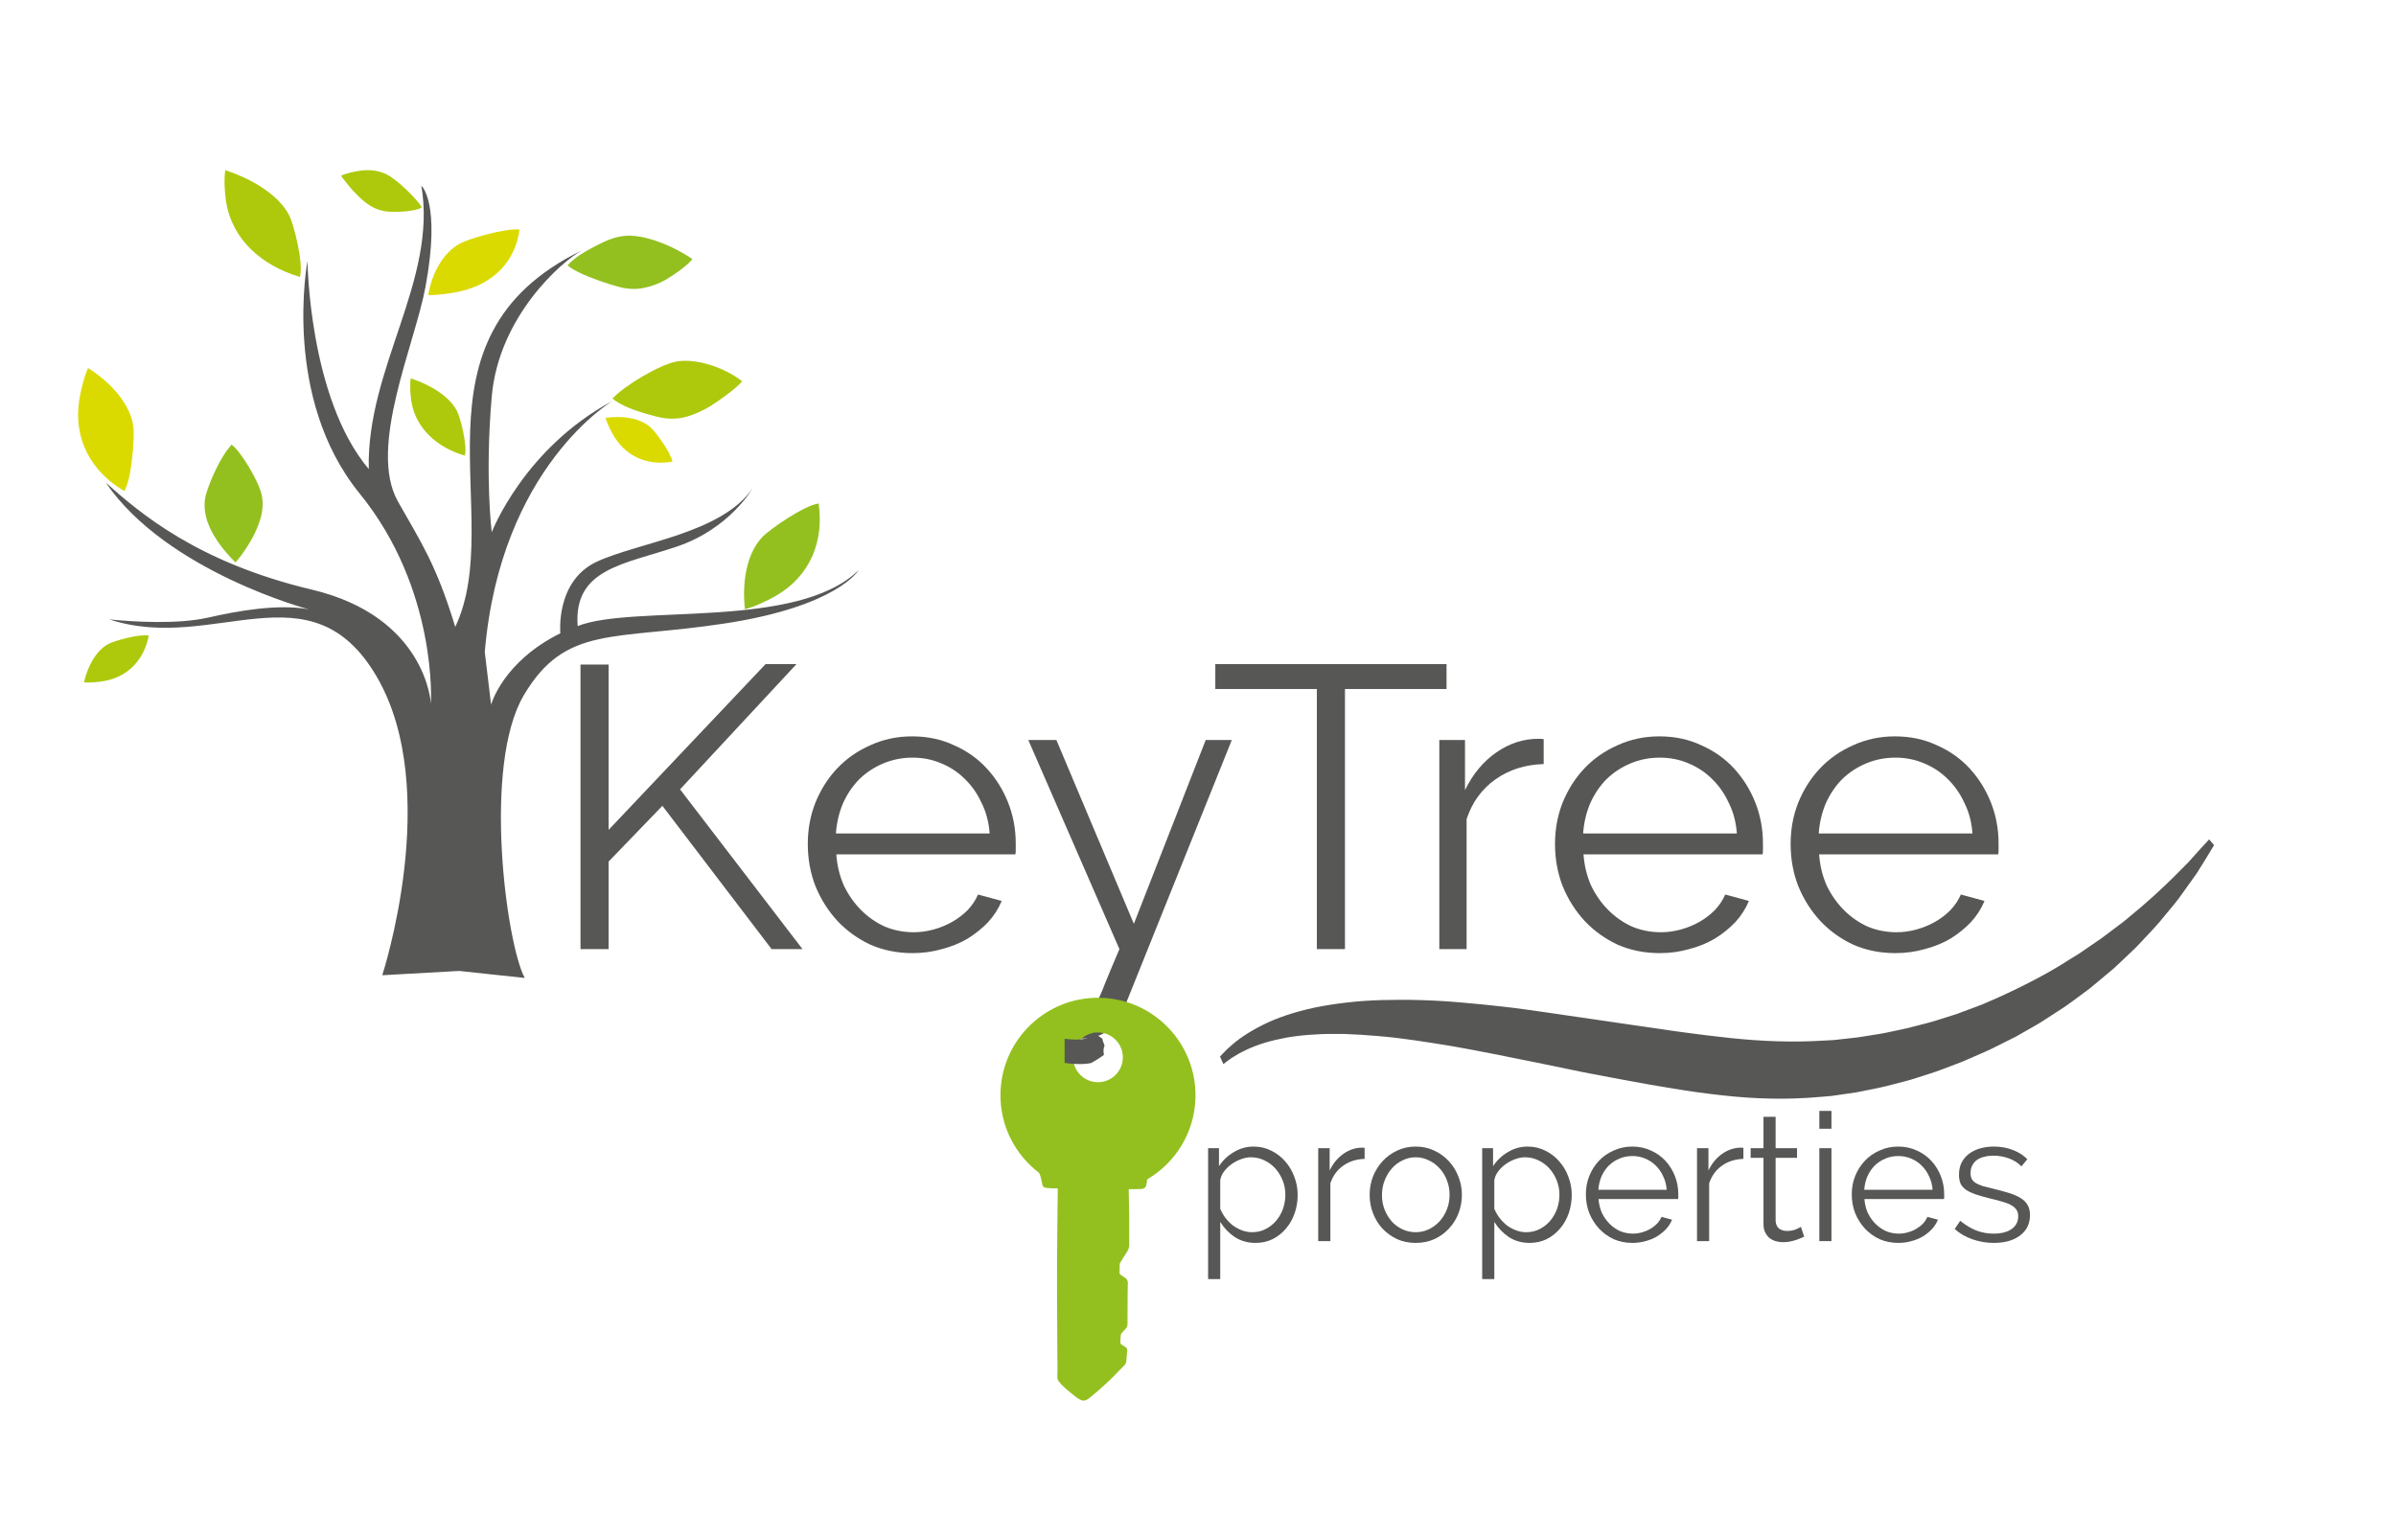
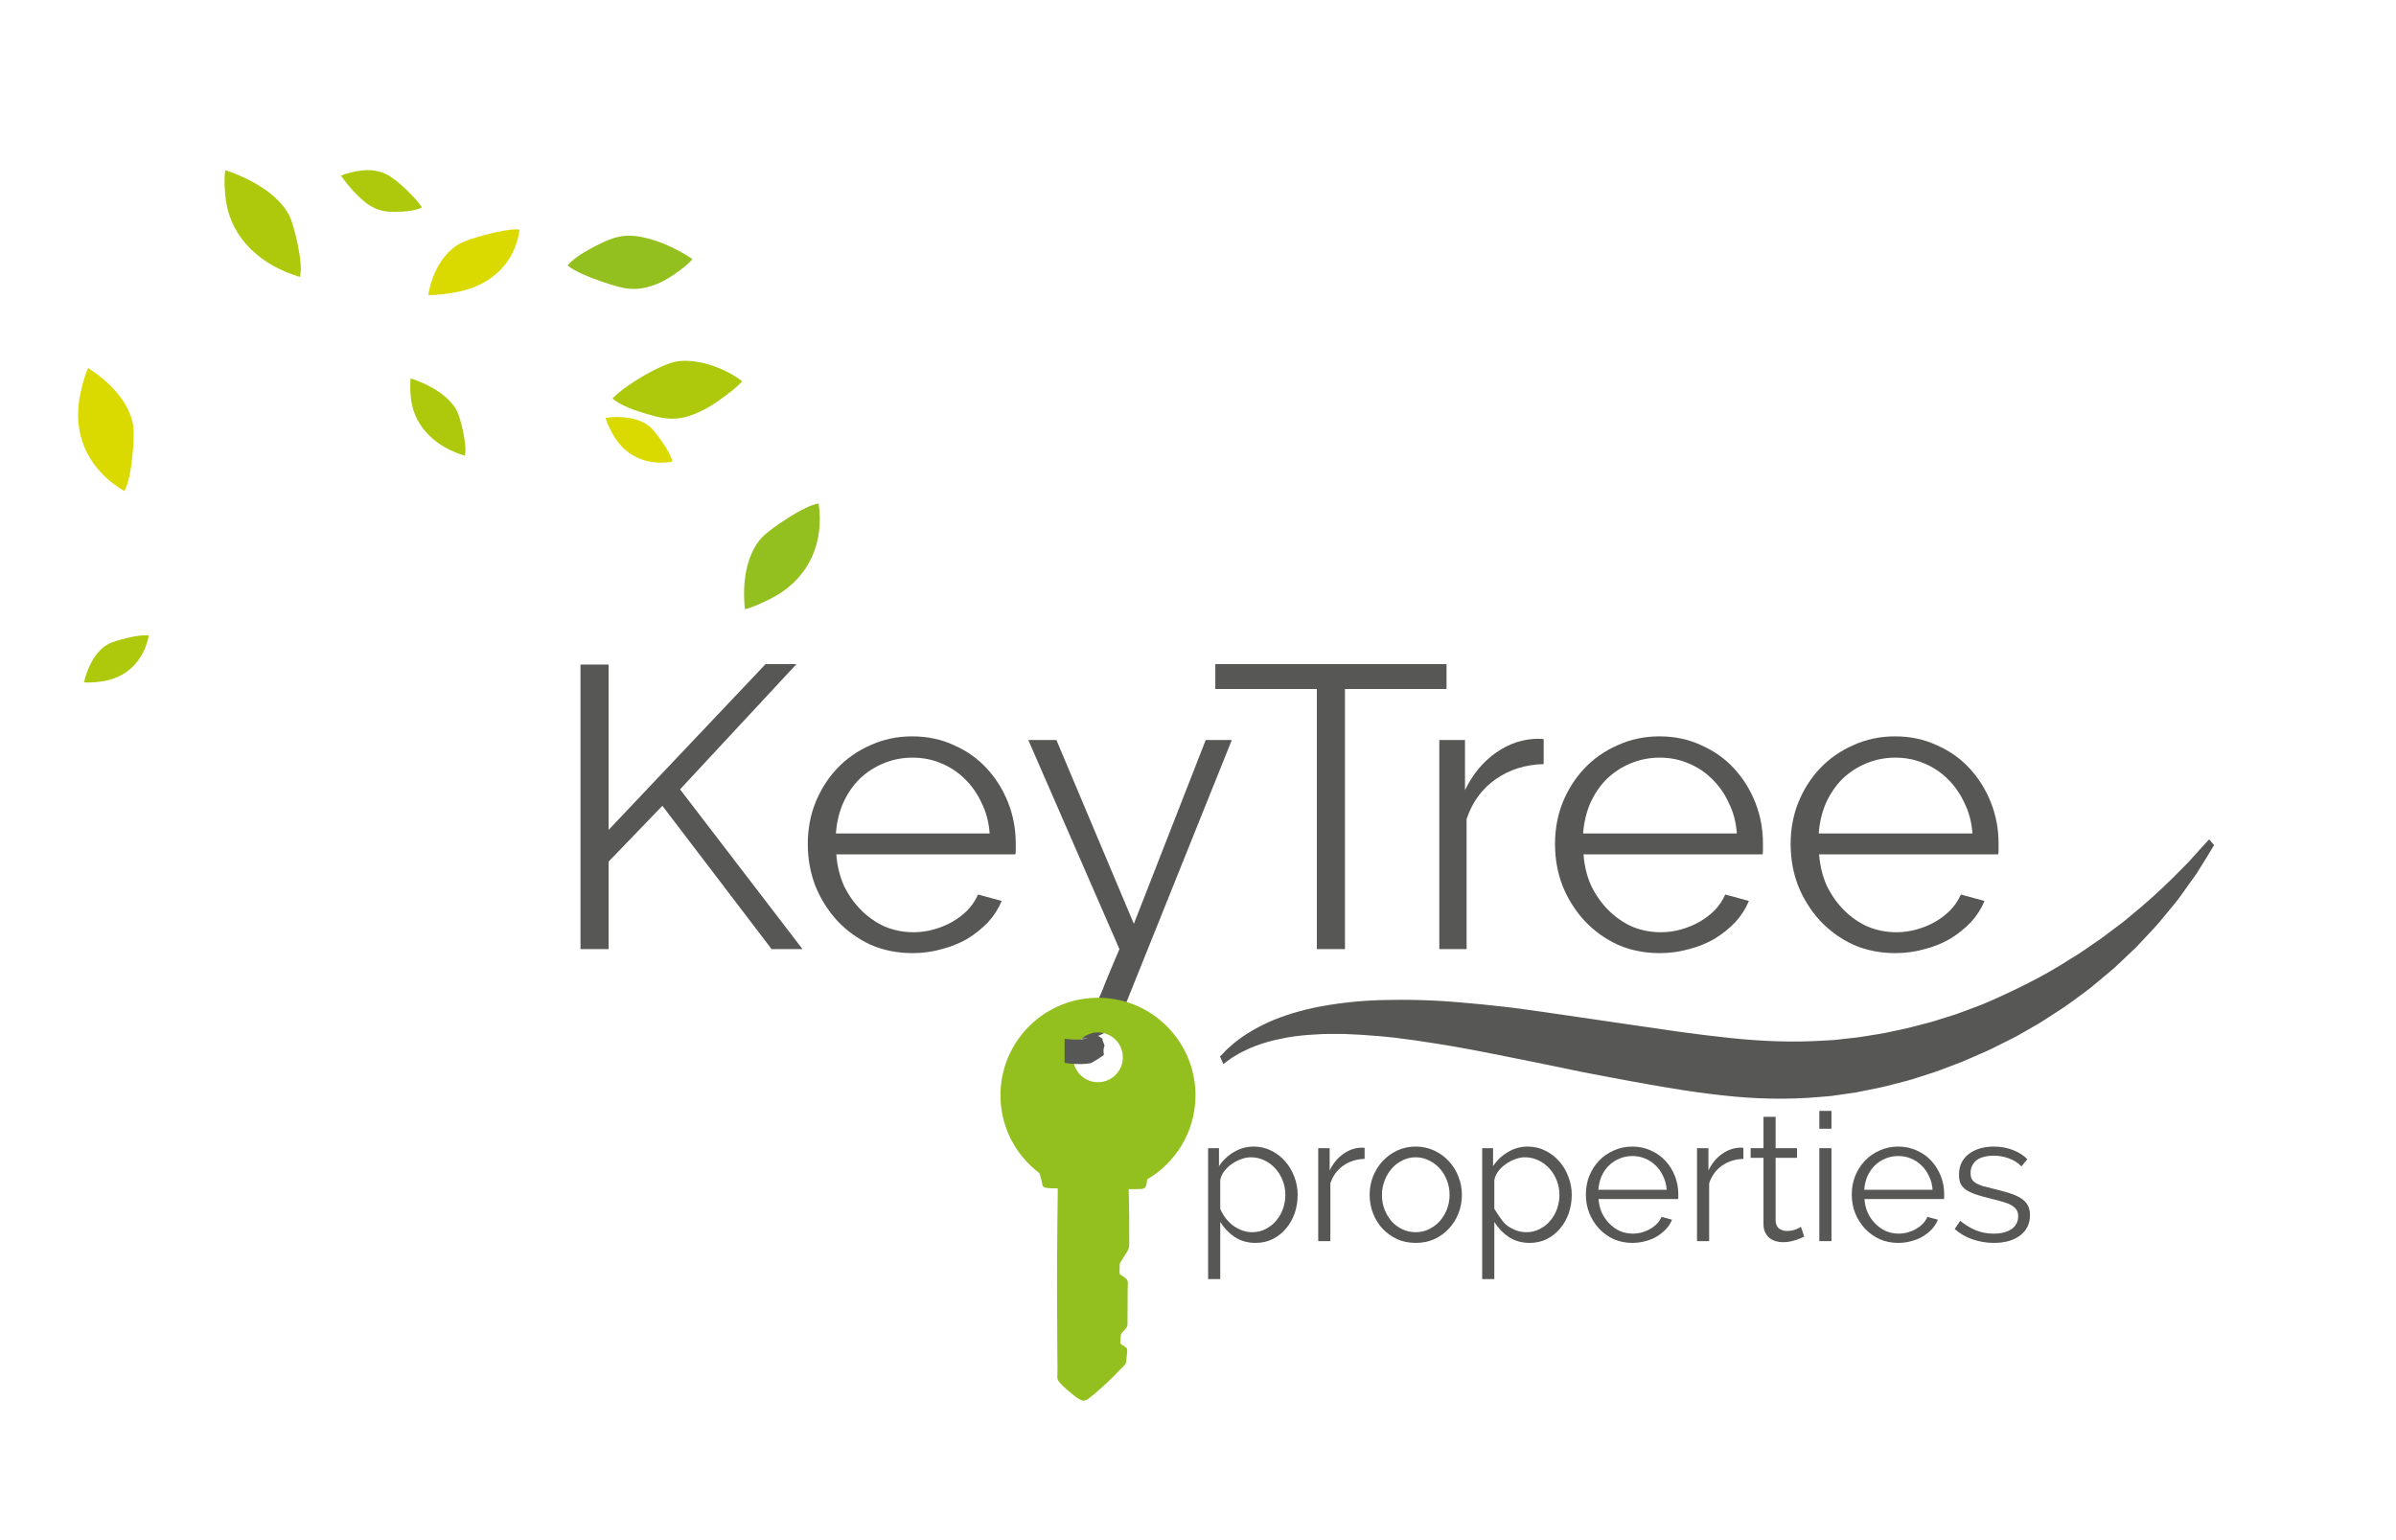
<svg xmlns="http://www.w3.org/2000/svg" width="182" height="117" viewBox="0 0 182 117" fill="none">
  <g clip-path="url(#clip0)">
    <path d="M44.095 72.101V50.482H46.229V63.044L58.152 50.451H60.5L51.657 59.965L60.958 72.101H58.61L50.315 61.215L46.229 65.453V72.101H44.095Z" fill="#575756" />
    <path d="M69.319 72.406C68.16 72.406 67.093 72.192 66.117 71.765C65.162 71.318 64.328 70.719 63.617 69.966C62.905 69.194 62.346 68.31 61.94 67.314C61.553 66.317 61.36 65.25 61.36 64.112C61.36 62.994 61.553 61.947 61.94 60.971C62.346 59.975 62.895 59.111 63.586 58.379C64.298 57.627 65.142 57.038 66.117 56.611C67.093 56.163 68.15 55.94 69.289 55.94C70.448 55.94 71.505 56.163 72.46 56.611C73.436 57.038 74.269 57.627 74.96 58.379C75.652 59.131 76.19 59.995 76.577 60.971C76.963 61.947 77.156 62.984 77.156 64.081C77.156 64.244 77.156 64.406 77.156 64.569C77.156 64.732 77.146 64.844 77.126 64.905H63.526C63.586 65.758 63.78 66.551 64.105 67.283C64.45 67.995 64.888 68.615 65.416 69.143C65.945 69.672 66.544 70.088 67.215 70.393C67.906 70.678 68.638 70.82 69.411 70.82C69.919 70.82 70.427 70.749 70.935 70.607C71.444 70.464 71.911 70.271 72.338 70.027C72.765 69.783 73.151 69.489 73.497 69.143C73.842 68.777 74.107 68.381 74.29 67.954L76.089 68.442C75.845 69.031 75.499 69.57 75.052 70.058C74.605 70.525 74.086 70.942 73.497 71.308C72.907 71.654 72.257 71.918 71.545 72.101C70.834 72.304 70.092 72.406 69.319 72.406ZM75.174 63.319C75.113 62.465 74.91 61.693 74.564 61.002C74.239 60.29 73.812 59.68 73.283 59.172C72.775 58.664 72.175 58.267 71.484 57.983C70.813 57.698 70.092 57.556 69.319 57.556C68.547 57.556 67.815 57.698 67.124 57.983C66.433 58.267 65.823 58.664 65.294 59.172C64.786 59.68 64.369 60.29 64.044 61.002C63.739 61.713 63.556 62.486 63.495 63.319H75.174Z" fill="#575756" />
    <path d="M80.853 76.98C81.016 77 81.168 77.01 81.311 77.01C81.473 77.03 81.626 77.041 81.768 77.041C82.134 77.041 82.418 76.99 82.622 76.888C82.845 76.787 83.059 76.563 83.262 76.217C83.465 75.872 83.689 75.374 83.933 74.723C84.197 74.073 84.563 73.198 85.031 72.101L78.109 56.214H80.243L86.128 70.18L91.587 56.214H93.569L85.336 76.705C85.112 77.295 84.736 77.803 84.207 78.23C83.699 78.677 82.998 78.901 82.103 78.901C81.9 78.901 81.707 78.89 81.524 78.87C81.341 78.87 81.117 78.85 80.853 78.809V76.98Z" fill="#575756" />
    <path d="M109.879 52.342H102.164V72.101H100.029V52.342H92.315V50.451H109.879V52.342Z" fill="#575756" />
    <path d="M117.258 58.044C115.855 58.084 114.636 58.471 113.599 59.203C112.562 59.934 111.83 60.941 111.403 62.221V72.101H109.33V56.214H111.281V60.026C111.871 58.806 112.664 57.851 113.66 57.16C114.656 56.468 115.723 56.123 116.862 56.123C117.024 56.123 117.157 56.133 117.258 56.153V58.044Z" fill="#575756" />
    <path d="M126.077 72.406C124.919 72.406 123.851 72.192 122.876 71.765C121.92 71.318 121.087 70.719 120.375 69.966C119.664 69.194 119.105 68.31 118.698 67.314C118.312 66.317 118.119 65.25 118.119 64.112C118.119 62.994 118.312 61.947 118.698 60.971C119.105 59.975 119.653 59.111 120.345 58.379C121.056 57.627 121.9 57.038 122.876 56.611C123.851 56.163 124.909 55.94 126.047 55.94C127.206 55.94 128.263 56.163 129.218 56.611C130.194 57.038 131.028 57.627 131.719 58.379C132.41 59.131 132.949 59.995 133.335 60.971C133.721 61.947 133.914 62.984 133.914 64.081C133.914 64.244 133.914 64.406 133.914 64.569C133.914 64.732 133.904 64.844 133.884 64.905H120.284C120.345 65.758 120.538 66.551 120.863 67.283C121.209 67.995 121.646 68.615 122.174 69.143C122.703 69.672 123.303 70.088 123.973 70.393C124.665 70.678 125.396 70.82 126.169 70.82C126.677 70.82 127.185 70.749 127.694 70.607C128.202 70.464 128.669 70.271 129.096 70.027C129.523 69.783 129.909 69.489 130.255 69.143C130.601 68.777 130.865 68.381 131.048 67.954L132.847 68.442C132.603 69.031 132.257 69.57 131.81 70.058C131.363 70.525 130.845 70.942 130.255 71.308C129.665 71.654 129.015 71.918 128.303 72.101C127.592 72.304 126.85 72.406 126.077 72.406ZM131.932 63.319C131.871 62.465 131.668 61.693 131.322 61.002C130.997 60.29 130.57 59.68 130.042 59.172C129.533 58.664 128.934 58.267 128.242 57.983C127.572 57.698 126.85 57.556 126.077 57.556C125.305 57.556 124.573 57.698 123.882 57.983C123.191 58.267 122.581 58.664 122.052 59.172C121.544 59.68 121.127 60.29 120.802 61.002C120.497 61.713 120.314 62.486 120.253 63.319H131.932Z" fill="#575756" />
    <path d="M143.974 72.406C142.816 72.406 141.748 72.192 140.773 71.765C139.817 71.318 138.984 70.719 138.272 69.966C137.561 69.194 137.002 68.31 136.595 67.314C136.209 66.317 136.016 65.25 136.016 64.112C136.016 62.994 136.209 61.947 136.595 60.971C137.002 59.975 137.55 59.111 138.242 58.379C138.953 57.627 139.797 57.038 140.773 56.611C141.748 56.163 142.806 55.94 143.944 55.94C145.103 55.94 146.16 56.163 147.115 56.611C148.091 57.038 148.925 57.627 149.616 58.379C150.307 59.131 150.846 59.995 151.232 60.971C151.618 61.947 151.811 62.984 151.811 64.081C151.811 64.244 151.811 64.406 151.811 64.569C151.811 64.732 151.801 64.844 151.781 64.905H138.181C138.242 65.758 138.435 66.551 138.76 67.283C139.106 67.995 139.543 68.615 140.071 69.143C140.6 69.672 141.2 70.088 141.87 70.393C142.562 70.678 143.293 70.82 144.066 70.82C144.574 70.82 145.082 70.749 145.591 70.607C146.099 70.464 146.566 70.271 146.993 70.027C147.42 69.783 147.806 69.489 148.152 69.143C148.498 68.777 148.762 68.381 148.945 67.954L150.744 68.442C150.5 69.031 150.154 69.57 149.707 70.058C149.26 70.525 148.742 70.942 148.152 71.308C147.562 71.654 146.912 71.918 146.2 72.101C145.489 72.304 144.747 72.406 143.974 72.406ZM149.829 63.319C149.768 62.465 149.565 61.693 149.219 61.002C148.894 60.29 148.467 59.68 147.939 59.172C147.43 58.664 146.831 58.267 146.139 57.983C145.469 57.698 144.747 57.556 143.974 57.556C143.202 57.556 142.47 57.698 141.779 57.983C141.088 58.267 140.478 58.664 139.949 59.172C139.441 59.68 139.024 60.29 138.699 61.002C138.394 61.713 138.211 62.486 138.15 63.319H149.829Z" fill="#575756" />
    <path d="M95.373 94.42C94.776 94.42 94.248 94.271 93.787 93.973C93.335 93.666 92.969 93.282 92.689 92.821V97.171H91.768V87.224H92.594V88.593C92.884 88.15 93.259 87.793 93.719 87.522C94.18 87.242 94.682 87.102 95.224 87.102C95.712 87.102 96.159 87.206 96.565 87.414C96.972 87.612 97.324 87.883 97.623 88.227C97.921 88.561 98.151 88.95 98.314 89.392C98.485 89.835 98.571 90.291 98.571 90.761C98.571 91.258 98.494 91.728 98.341 92.171C98.187 92.613 97.966 93.002 97.677 93.336C97.397 93.67 97.058 93.937 96.66 94.136C96.272 94.325 95.843 94.42 95.373 94.42ZM95.115 93.607C95.495 93.607 95.838 93.526 96.145 93.363C96.462 93.201 96.728 92.988 96.945 92.726C97.171 92.455 97.343 92.153 97.46 91.818C97.577 91.475 97.636 91.123 97.636 90.761C97.636 90.382 97.568 90.02 97.433 89.677C97.297 89.334 97.112 89.031 96.877 88.769C96.642 88.507 96.362 88.299 96.037 88.146C95.721 87.992 95.377 87.915 95.007 87.915C94.772 87.915 94.523 87.965 94.261 88.064C94.008 88.155 93.769 88.281 93.543 88.444C93.326 88.597 93.137 88.782 92.974 88.999C92.82 89.207 92.725 89.428 92.689 89.663V91.832C92.798 92.085 92.933 92.32 93.096 92.537C93.268 92.753 93.457 92.943 93.665 93.106C93.882 93.259 94.112 93.381 94.356 93.472C94.6 93.562 94.853 93.607 95.115 93.607Z" fill="#575756" />
    <path d="M103.656 88.037C103.033 88.055 102.49 88.227 102.03 88.552C101.569 88.877 101.244 89.325 101.054 89.894V94.285H100.132V87.224H101V88.918C101.262 88.376 101.614 87.951 102.057 87.644C102.5 87.337 102.974 87.183 103.48 87.183C103.552 87.183 103.611 87.188 103.656 87.197V88.037Z" fill="#575756" />
    <path d="M107.535 94.42C107.02 94.42 106.55 94.325 106.126 94.136C105.701 93.937 105.33 93.67 105.014 93.336C104.707 93.002 104.468 92.613 104.296 92.171C104.124 91.728 104.038 91.263 104.038 90.775C104.038 90.278 104.124 89.808 104.296 89.365C104.477 88.922 104.721 88.534 105.028 88.2C105.344 87.865 105.714 87.599 106.139 87.4C106.564 87.201 107.029 87.102 107.535 87.102C108.041 87.102 108.506 87.201 108.931 87.4C109.365 87.599 109.735 87.865 110.042 88.2C110.358 88.534 110.602 88.922 110.774 89.365C110.955 89.808 111.045 90.278 111.045 90.775C111.045 91.263 110.959 91.728 110.788 92.171C110.616 92.613 110.372 93.002 110.056 93.336C109.749 93.67 109.378 93.937 108.944 94.136C108.52 94.325 108.05 94.42 107.535 94.42ZM104.974 90.788C104.974 91.186 105.041 91.556 105.177 91.9C105.312 92.234 105.493 92.532 105.719 92.794C105.954 93.047 106.225 93.246 106.532 93.39C106.848 93.535 107.183 93.607 107.535 93.607C107.887 93.607 108.217 93.535 108.524 93.39C108.841 93.237 109.116 93.033 109.351 92.78C109.586 92.518 109.771 92.216 109.907 91.872C110.042 91.529 110.11 91.159 110.11 90.761C110.11 90.373 110.042 90.007 109.907 89.663C109.771 89.311 109.586 89.008 109.351 88.755C109.116 88.493 108.841 88.29 108.524 88.146C108.217 87.992 107.887 87.915 107.535 87.915C107.183 87.915 106.853 87.992 106.546 88.146C106.238 88.29 105.967 88.493 105.733 88.755C105.498 89.017 105.312 89.325 105.177 89.677C105.041 90.02 104.974 90.391 104.974 90.788Z" fill="#575756" />
-     <path d="M116.191 94.42C115.595 94.42 115.067 94.271 114.606 93.973C114.154 93.666 113.788 93.282 113.508 92.821V97.171H112.586V87.224H113.413V88.593C113.702 88.15 114.077 87.793 114.538 87.522C114.999 87.242 115.5 87.102 116.042 87.102C116.53 87.102 116.977 87.206 117.384 87.414C117.791 87.612 118.143 87.883 118.441 88.227C118.739 88.561 118.97 88.95 119.132 89.392C119.304 89.835 119.39 90.291 119.39 90.761C119.39 91.258 119.313 91.728 119.159 92.171C119.006 92.613 118.784 93.002 118.495 93.336C118.215 93.67 117.876 93.937 117.479 94.136C117.09 94.325 116.661 94.42 116.191 94.42ZM115.934 93.607C116.313 93.607 116.657 93.526 116.964 93.363C117.28 93.201 117.547 92.988 117.764 92.726C117.989 92.455 118.161 92.153 118.279 91.818C118.396 91.475 118.455 91.123 118.455 90.761C118.455 90.382 118.387 90.02 118.251 89.677C118.116 89.334 117.931 89.031 117.696 88.769C117.461 88.507 117.181 88.299 116.855 88.146C116.539 87.992 116.196 87.915 115.826 87.915C115.591 87.915 115.342 87.965 115.08 88.064C114.827 88.155 114.588 88.281 114.362 88.444C114.145 88.597 113.955 88.782 113.793 88.999C113.639 89.207 113.544 89.428 113.508 89.663V91.832C113.616 92.085 113.752 92.32 113.915 92.537C114.086 92.753 114.276 92.943 114.484 93.106C114.701 93.259 114.931 93.381 115.175 93.472C115.419 93.562 115.672 93.607 115.934 93.607Z" fill="#575756" />
+     <path d="M116.191 94.42C115.595 94.42 115.067 94.271 114.606 93.973C114.154 93.666 113.788 93.282 113.508 92.821V97.171H112.586V87.224H113.413V88.593C113.702 88.15 114.077 87.793 114.538 87.522C114.999 87.242 115.5 87.102 116.042 87.102C116.53 87.102 116.977 87.206 117.384 87.414C117.791 87.612 118.143 87.883 118.441 88.227C118.739 88.561 118.97 88.95 119.132 89.392C119.304 89.835 119.39 90.291 119.39 90.761C119.39 91.258 119.313 91.728 119.159 92.171C119.006 92.613 118.784 93.002 118.495 93.336C118.215 93.67 117.876 93.937 117.479 94.136C117.09 94.325 116.661 94.42 116.191 94.42ZM115.934 93.607C116.313 93.607 116.657 93.526 116.964 93.363C117.28 93.201 117.547 92.988 117.764 92.726C117.989 92.455 118.161 92.153 118.279 91.818C118.396 91.475 118.455 91.123 118.455 90.761C118.455 90.382 118.387 90.02 118.251 89.677C118.116 89.334 117.931 89.031 117.696 88.769C117.461 88.507 117.181 88.299 116.855 88.146C116.539 87.992 116.196 87.915 115.826 87.915C115.591 87.915 115.342 87.965 115.08 88.064C114.827 88.155 114.588 88.281 114.362 88.444C114.145 88.597 113.955 88.782 113.793 88.999C113.639 89.207 113.544 89.428 113.508 89.663V91.832C114.086 92.753 114.276 92.943 114.484 93.106C114.701 93.259 114.931 93.381 115.175 93.472C115.419 93.562 115.672 93.607 115.934 93.607Z" fill="#575756" />
    <path d="M124 94.42C123.485 94.42 123.011 94.325 122.577 94.136C122.153 93.937 121.782 93.67 121.466 93.336C121.15 92.993 120.901 92.6 120.721 92.157C120.549 91.714 120.463 91.24 120.463 90.734C120.463 90.237 120.549 89.772 120.721 89.338C120.901 88.895 121.145 88.511 121.452 88.186C121.769 87.852 122.144 87.59 122.577 87.4C123.011 87.201 123.481 87.102 123.987 87.102C124.502 87.102 124.972 87.201 125.396 87.4C125.83 87.59 126.2 87.852 126.507 88.186C126.815 88.52 127.054 88.904 127.226 89.338C127.397 89.772 127.483 90.233 127.483 90.721C127.483 90.793 127.483 90.865 127.483 90.937C127.483 91.01 127.479 91.059 127.47 91.086H121.425C121.452 91.466 121.538 91.818 121.683 92.144C121.836 92.46 122.031 92.735 122.266 92.97C122.5 93.205 122.767 93.39 123.065 93.526C123.372 93.652 123.698 93.716 124.041 93.716C124.267 93.716 124.493 93.684 124.719 93.621C124.944 93.557 125.152 93.472 125.342 93.363C125.532 93.255 125.703 93.124 125.857 92.97C126.011 92.808 126.128 92.631 126.209 92.442L127.009 92.658C126.901 92.92 126.747 93.16 126.548 93.377C126.349 93.585 126.119 93.77 125.857 93.932C125.595 94.086 125.306 94.203 124.99 94.285C124.673 94.375 124.344 94.42 124 94.42ZM126.602 90.382C126.575 90.002 126.485 89.659 126.331 89.352C126.187 89.035 125.997 88.764 125.762 88.539C125.536 88.313 125.27 88.136 124.963 88.01C124.664 87.883 124.344 87.82 124 87.82C123.657 87.82 123.332 87.883 123.024 88.01C122.717 88.136 122.446 88.313 122.211 88.539C121.985 88.764 121.8 89.035 121.656 89.352C121.52 89.668 121.439 90.011 121.412 90.382H126.602Z" fill="#575756" />
    <path d="M132.429 88.037C131.805 88.055 131.263 88.227 130.803 88.552C130.342 88.877 130.016 89.325 129.827 89.894V94.285H128.905V87.224H129.773V88.918C130.035 88.376 130.387 87.951 130.83 87.644C131.272 87.337 131.747 87.183 132.253 87.183C132.325 87.183 132.384 87.188 132.429 87.197V88.037Z" fill="#575756" />
    <path d="M137.045 93.946C136.99 93.973 136.909 94.009 136.801 94.054C136.701 94.1 136.584 94.145 136.448 94.19C136.313 94.235 136.159 94.276 135.988 94.312C135.816 94.348 135.635 94.366 135.445 94.366C135.247 94.366 135.057 94.339 134.876 94.285C134.696 94.231 134.537 94.149 134.402 94.041C134.266 93.923 134.158 93.779 134.077 93.607C133.995 93.435 133.955 93.237 133.955 93.011V87.956H132.979V87.224H133.955V84.839H134.876V87.224H136.503V87.956H134.876V92.753C134.894 93.015 134.985 93.21 135.147 93.336C135.319 93.454 135.513 93.512 135.73 93.512C135.992 93.512 136.222 93.472 136.421 93.39C136.62 93.3 136.746 93.237 136.801 93.201L137.045 93.946Z" fill="#575756" />
    <path d="M138.196 94.285V87.224H139.118V94.285H138.196ZM138.196 85.747V84.392H139.118V85.747H138.196Z" fill="#575756" />
    <path d="M144.197 94.42C143.682 94.42 143.207 94.325 142.774 94.136C142.349 93.937 141.979 93.67 141.662 93.336C141.346 92.993 141.098 92.6 140.917 92.157C140.745 91.714 140.66 91.24 140.66 90.734C140.66 90.237 140.745 89.772 140.917 89.338C141.098 88.895 141.342 88.511 141.649 88.186C141.965 87.852 142.34 87.59 142.774 87.4C143.207 87.201 143.677 87.102 144.183 87.102C144.698 87.102 145.168 87.201 145.593 87.4C146.026 87.59 146.397 87.852 146.704 88.186C147.011 88.52 147.251 88.904 147.422 89.338C147.594 89.772 147.68 90.233 147.68 90.721C147.68 90.793 147.68 90.865 147.68 90.937C147.68 91.01 147.675 91.059 147.666 91.086H141.622C141.649 91.466 141.735 91.818 141.879 92.144C142.033 92.46 142.227 92.735 142.462 92.97C142.697 93.205 142.964 93.39 143.262 93.526C143.569 93.652 143.894 93.716 144.237 93.716C144.463 93.716 144.689 93.684 144.915 93.621C145.141 93.557 145.349 93.472 145.539 93.363C145.728 93.255 145.9 93.124 146.054 92.97C146.207 92.808 146.325 92.631 146.406 92.442L147.206 92.658C147.097 92.92 146.943 93.16 146.745 93.377C146.546 93.585 146.316 93.77 146.054 93.932C145.792 94.086 145.502 94.203 145.186 94.285C144.87 94.375 144.54 94.42 144.197 94.42ZM146.799 90.382C146.772 90.002 146.681 89.659 146.528 89.352C146.383 89.035 146.194 88.764 145.959 88.539C145.733 88.313 145.466 88.136 145.159 88.01C144.861 87.883 144.54 87.82 144.197 87.82C143.853 87.82 143.528 87.883 143.221 88.01C142.914 88.136 142.643 88.313 142.408 88.539C142.182 88.764 141.997 89.035 141.852 89.352C141.717 89.668 141.635 90.011 141.608 90.382H146.799Z" fill="#575756" />
    <path d="M151.446 94.42C150.895 94.42 150.358 94.33 149.834 94.149C149.31 93.969 148.858 93.707 148.478 93.363L148.898 92.74C149.296 93.065 149.698 93.309 150.105 93.472C150.52 93.634 150.963 93.716 151.433 93.716C152.002 93.716 152.454 93.603 152.788 93.377C153.131 93.142 153.303 92.812 153.303 92.387C153.303 92.189 153.258 92.026 153.167 91.9C153.077 91.764 152.942 91.647 152.761 91.547C152.589 91.448 152.368 91.362 152.097 91.29C151.835 91.208 151.528 91.127 151.175 91.046C150.769 90.946 150.416 90.847 150.118 90.748C149.82 90.648 149.572 90.535 149.373 90.409C149.183 90.282 149.038 90.129 148.939 89.948C148.849 89.758 148.804 89.523 148.804 89.243C148.804 88.891 148.871 88.579 149.007 88.308C149.151 88.037 149.341 87.816 149.576 87.644C149.82 87.463 150.1 87.328 150.416 87.238C150.742 87.147 151.085 87.102 151.446 87.102C151.988 87.102 152.481 87.192 152.924 87.373C153.366 87.545 153.723 87.775 153.994 88.064L153.547 88.606C153.285 88.335 152.964 88.132 152.585 87.996C152.214 87.861 151.826 87.793 151.419 87.793C151.175 87.793 150.949 87.82 150.742 87.874C150.534 87.92 150.349 87.996 150.186 88.105C150.032 88.213 149.91 88.353 149.82 88.525C149.73 88.688 149.684 88.882 149.684 89.108C149.684 89.297 149.716 89.451 149.779 89.569C149.843 89.686 149.946 89.79 150.091 89.88C150.236 89.962 150.416 90.038 150.633 90.111C150.859 90.174 151.13 90.242 151.446 90.314C151.898 90.422 152.296 90.531 152.639 90.639C152.982 90.748 153.267 90.874 153.493 91.019C153.728 91.163 153.904 91.339 154.021 91.547C154.139 91.755 154.197 92.008 154.197 92.306C154.197 92.957 153.949 93.472 153.452 93.851C152.955 94.231 152.287 94.42 151.446 94.42Z" fill="#575756" />
    <path d="M92.67 80.264C92.67 80.264 92.734 80.198 92.858 80.068C92.919 80.004 92.996 79.924 93.088 79.829C93.176 79.732 93.29 79.629 93.429 79.513C93.97 79.009 94.777 78.437 95.868 77.888C96.955 77.333 98.304 76.879 99.845 76.547C101.387 76.232 103.121 76.021 104.989 75.972C106.856 75.92 108.864 75.968 110.959 76.153C112.008 76.239 113.079 76.35 114.171 76.471C115.264 76.59 116.37 76.757 117.493 76.914C119.731 77.24 122.042 77.577 124.389 77.921C124.975 78.005 125.565 78.091 126.154 78.175C126.744 78.266 127.333 78.352 127.922 78.429C129.102 78.594 130.282 78.729 131.461 78.859C133.818 79.105 136.171 79.198 138.485 79.053C138.764 79.039 139.042 79.023 139.321 79.007C139.622 78.974 139.922 78.941 140.221 78.906C140.521 78.873 140.82 78.84 141.117 78.806C141.401 78.761 141.683 78.718 141.965 78.673C142.526 78.585 143.084 78.504 143.654 78.37C144.219 78.242 144.781 78.149 145.336 77.99C145.891 77.841 146.444 77.717 146.989 77.55C147.533 77.378 148.072 77.209 148.605 77.04C149.136 76.843 149.66 76.647 150.178 76.455C150.699 76.272 151.2 76.021 151.703 75.813C153.697 74.909 155.574 73.952 157.247 72.861C157.458 72.733 157.667 72.605 157.875 72.479C158.077 72.341 158.279 72.202 158.477 72.067C158.875 71.793 159.263 71.527 159.642 71.266C160.01 70.982 160.375 70.716 160.729 70.45C160.905 70.317 161.08 70.186 161.252 70.058C161.423 69.929 161.584 69.783 161.747 69.648C163.053 68.59 164.157 67.564 165.052 66.686C165.494 66.238 165.889 65.834 166.241 65.489C166.575 65.118 166.858 64.803 167.087 64.546C167.556 64.037 167.807 63.765 167.807 63.765L168.182 64.201C168.182 64.201 167.976 64.541 167.591 65.177C167.394 65.494 167.151 65.883 166.865 66.343C166.562 66.779 166.204 67.275 165.802 67.831C165.411 68.408 164.923 68.961 164.406 69.594C163.896 70.239 163.3 70.859 162.663 71.534C162.502 71.7 162.344 71.878 162.175 72.041C162.004 72.202 161.832 72.369 161.657 72.534C161.306 72.867 160.946 73.217 160.571 73.56C160.186 73.883 159.791 74.213 159.386 74.551C159.183 74.719 158.978 74.89 158.77 75.063C158.558 75.222 158.344 75.383 158.126 75.545C157.693 75.871 157.247 76.197 156.788 76.516C156.324 76.817 155.852 77.124 155.37 77.435C155.13 77.595 154.886 77.748 154.637 77.887C154.389 78.029 154.137 78.175 153.884 78.319C153.631 78.462 153.376 78.606 153.119 78.753C152.86 78.888 152.597 79.013 152.333 79.147C151.804 79.401 151.272 79.699 150.723 79.929C150.176 80.168 149.621 80.41 149.06 80.653C148.496 80.866 147.924 81.084 147.348 81.303C146.769 81.516 146.183 81.685 145.592 81.881C145.001 82.086 144.4 82.213 143.798 82.377C143.199 82.546 142.578 82.669 141.954 82.793C141.644 82.855 141.332 82.919 141.019 82.981C140.721 83.024 140.423 83.069 140.122 83.112C139.823 83.155 139.522 83.199 139.221 83.241L139.165 83.251L139.073 83.261L138.956 83.271L138.721 83.291L138.251 83.33C135.739 83.558 133.223 83.486 130.775 83.204C129.551 83.07 128.334 82.904 127.139 82.702C125.936 82.515 124.759 82.297 123.59 82.081C122.427 81.862 121.259 81.653 120.114 81.423C118.974 81.188 117.849 80.955 116.742 80.726C114.532 80.285 112.41 79.842 110.388 79.49C108.364 79.157 106.453 78.848 104.675 78.706C103.785 78.629 102.934 78.575 102.121 78.548C101.308 78.535 100.535 78.537 99.808 78.593C99.083 78.626 98.403 78.714 97.774 78.814C97.149 78.932 96.575 79.062 96.06 79.22C95.545 79.374 95.091 79.559 94.701 79.739C94.507 79.836 94.326 79.923 94.162 80.006C94.005 80.1 93.862 80.185 93.735 80.263C93.67 80.3 93.609 80.337 93.552 80.37C93.494 80.413 93.439 80.454 93.389 80.492C93.288 80.566 93.203 80.627 93.135 80.678C92.998 80.779 92.928 80.832 92.928 80.832L92.67 80.264Z" fill="#575756" />
    <path fill-rule="evenodd" clip-rule="evenodd" d="M83.574 75.8C79.484 75.705 76.092 78.943 75.997 83.032C75.938 85.504 77.104 87.715 78.934 89.104C78.98 89.201 79.019 89.305 79.049 89.412C79.101 89.593 79.134 89.78 79.17 89.965C79.202 90.13 79.267 90.208 79.45 90.235C79.624 90.261 79.8 90.267 79.977 90.276C80.092 90.281 80.208 90.274 80.335 90.274C80.339 90.316 80.347 90.354 80.347 90.392C80.337 91.228 80.328 92.063 80.318 92.9C80.279 96.134 80.291 99.367 80.314 102.598C80.318 103.019 80.325 103.44 80.326 103.861C80.327 104.118 80.319 104.373 80.315 104.629C80.313 104.767 80.372 104.877 80.461 104.986C80.83 105.433 81.302 105.779 81.754 106.145C81.854 106.227 81.975 106.289 82.092 106.349C82.323 106.466 82.522 106.375 82.699 106.241C82.933 106.06 83.159 105.87 83.382 105.676C83.943 105.187 84.486 104.682 84.992 104.14C85.127 103.995 85.269 103.853 85.411 103.713C85.492 103.636 85.536 103.544 85.547 103.441C85.576 103.164 85.601 102.886 85.626 102.611C85.637 102.48 85.588 102.379 85.46 102.311C85.381 102.271 85.315 102.205 85.234 102.167C85.115 102.111 85.092 102.025 85.1 101.914C85.114 101.75 85.115 101.584 85.136 101.421C85.144 101.358 85.184 101.295 85.226 101.242C85.316 101.134 85.412 101.032 85.511 100.931C85.609 100.828 85.643 100.709 85.644 100.571C85.645 99.74 85.65 98.91 85.657 98.08C85.658 97.875 85.667 97.67 85.672 97.466C85.677 97.292 85.603 97.161 85.449 97.063C85.337 96.992 85.234 96.91 85.124 96.84C85.061 96.8 85.039 96.752 85.042 96.684C85.046 96.472 85.043 96.263 85.052 96.052C85.054 95.998 85.079 95.942 85.107 95.896C85.28 95.616 85.457 95.337 85.634 95.058C85.736 94.897 85.778 94.727 85.776 94.537C85.77 93.85 85.781 93.162 85.775 92.472C85.77 91.801 85.752 91.129 85.738 90.459C85.738 90.425 85.742 90.392 85.744 90.338C85.916 90.338 86.068 90.338 86.22 90.335C86.366 90.334 86.513 90.334 86.659 90.326C86.927 90.313 87.044 90.212 87.086 89.966C87.108 89.841 87.124 89.716 87.145 89.59C89.283 88.335 90.746 86.04 90.808 83.378C90.901 79.288 87.663 75.895 83.574 75.8ZM83.402 82.213C82.357 82.213 81.511 81.365 81.511 80.322C81.511 79.279 82.357 78.433 83.402 78.433C84.445 78.433 85.291 79.279 85.291 80.322C85.291 81.365 84.445 82.213 83.402 82.213Z" fill="#93C01F" />
    <path d="M82.859 80.764C82.898 80.743 82.938 80.723 82.977 80.701C83.133 80.612 83.289 80.522 83.439 80.424C83.547 80.353 83.656 80.282 83.761 80.206C83.879 80.125 83.893 80.112 83.805 80.168C83.818 80.155 83.837 80.131 83.857 80.107C83.802 79.885 83.807 79.653 83.903 79.44C83.883 79.368 83.858 79.299 83.831 79.23C83.825 79.215 83.823 79.212 83.81 79.183C83.768 79.089 83.75 78.993 83.728 78.897C83.5 78.752 83.279 78.599 83.081 78.424C82.94 78.605 82.798 78.753 82.653 78.823C82.439 78.924 82.149 78.975 81.784 78.975C81.641 78.975 81.494 78.97 81.341 78.96C81.189 78.95 81.031 78.934 80.868 78.914V80.743C81.132 80.784 81.356 80.809 81.54 80.82C81.723 80.83 81.915 80.836 82.119 80.836C82.386 80.834 82.628 80.805 82.859 80.764Z" fill="#575756" />
-     <path fill-rule="evenodd" clip-rule="evenodd" d="M29.036 74.086C29.036 74.086 33.64 60.028 28.623 51.417C23.607 42.807 16.228 49.67 8.306 47.054C10.171 47.245 13.522 47.436 15.799 46.919C18.077 46.401 21.147 45.855 23.457 46.291C23.457 46.291 12.664 43.43 8.042 36.672C10.617 38.961 14.974 42.721 23.689 44.793C32.402 46.863 32.732 53.457 32.732 53.457C32.732 53.457 33.26 44.793 27.318 37.49C21.378 30.186 23.358 19.832 23.358 19.832C23.358 19.832 23.457 30.242 28.012 35.636C27.821 27.966 33.232 21.306 32.007 14.109C32.007 14.109 33.507 15.372 32.318 21.803C31.512 26.166 27.928 34.007 30.224 38.09C31.94 41.141 33.128 42.831 34.58 47.626C38.555 39.238 30.419 25.691 44.218 19.015C42.694 19.83 37.88 24.029 37.352 30.133C36.824 36.237 37.352 40.433 37.352 40.433C37.352 40.433 39.795 34.057 46.528 30.459C46.528 30.459 38.013 35.474 36.824 49.534L37.303 53.533C37.303 53.533 38.173 50.287 42.564 48.108C42.564 48.108 42.172 44.139 45.34 42.668C48.509 41.197 54.781 40.541 57.157 37.109C57.157 37.109 55.441 40.161 51.414 41.522C47.388 42.885 43.55 43.199 43.88 47.56C48.13 45.887 60.539 47.881 65.212 43.322C65.212 43.322 63.628 46.047 55.111 47.355C46.595 48.663 42.964 47.464 39.795 52.804C36.627 58.145 38.472 71.731 39.859 74.292L34.877 73.76L29.036 74.086Z" fill="#575756" />
    <path fill-rule="evenodd" clip-rule="evenodd" d="M25.911 13.355C25.976 13.487 26.6 14.254 26.751 14.418C28.136 15.923 28.893 16.17 30.503 16.08C30.94 16.056 31.804 15.957 32.046 15.744C31.7 15.171 30.196 13.643 29.346 13.237C28.678 12.916 28.033 12.892 27.435 12.954C27.117 12.986 26.13 13.193 25.911 13.355Z" fill="#AEC90B" />
    <path fill-rule="evenodd" clip-rule="evenodd" d="M51.559 31.776C52.254 31.701 53.173 31.329 53.992 30.832C54.566 30.48 55.891 29.532 56.379 28.965C54.905 27.834 52.805 27.213 51.38 27.465C50.176 27.679 47.499 29.234 46.528 30.272C47.151 30.829 48.362 31.222 49.081 31.432C50.056 31.715 50.65 31.876 51.559 31.776Z" fill="#AEC90B" />
-     <path fill-rule="evenodd" clip-rule="evenodd" d="M19.879 37.599C19.66 36.581 18.281 34.236 17.574 33.772C17.566 33.83 17.256 34.173 17.178 34.294C16.718 34.998 16.527 35.365 16.166 36.165C15.995 36.542 15.791 37.078 15.665 37.499C15.507 38.031 15.502 38.559 15.626 39.153C15.916 40.535 17.022 41.878 17.885 42.723C18.328 42.271 19.084 41.115 19.379 40.453C19.748 39.631 20.112 38.686 19.879 37.599Z" fill="#93C01F" />
    <path fill-rule="evenodd" clip-rule="evenodd" d="M6.018 30.393C5.55 33.393 6.978 35.864 9.445 37.307C10.025 36.329 10.242 33.161 10.125 32.368C9.865 30.597 8.335 28.997 6.687 27.956C6.377 28.657 6.126 29.699 6.018 30.393Z" fill="#DBDA00" />
    <path fill-rule="evenodd" clip-rule="evenodd" d="M58.916 45.276C61.562 43.758 62.601 41.088 62.182 38.247C61.052 38.407 58.432 40.228 57.885 40.818C56.66 42.133 56.367 44.337 56.586 46.282C57.331 46.086 58.304 45.627 58.916 45.276Z" fill="#93C01F" />
    <path fill-rule="evenodd" clip-rule="evenodd" d="M46.658 33.171C47.648 34.784 49.323 35.38 51.077 35.069C50.957 34.371 49.78 32.779 49.405 32.45C48.566 31.715 47.194 31.573 45.992 31.744C46.127 32.202 46.429 32.797 46.658 33.171Z" fill="#DBDA00" />
    <path fill-rule="evenodd" clip-rule="evenodd" d="M17.11 12.927C17.006 13.63 17.068 14.633 17.168 15.293C17.605 18.142 19.819 20.157 22.781 21.039C23.076 20.033 22.331 17.076 21.97 16.366C21.163 14.783 19.112 13.587 17.11 12.927Z" fill="#AEC90B" />
    <path fill-rule="evenodd" clip-rule="evenodd" d="M43.114 20.157C43.587 20.623 45.134 21.196 45.704 21.388C46.104 21.523 46.535 21.663 46.962 21.78C47.467 21.919 47.801 21.948 48.22 21.948C48.865 21.95 49.795 21.681 50.504 21.288C50.989 21.017 52.263 20.166 52.59 19.678C50.924 18.547 48.833 17.794 47.47 17.918C46.666 17.992 46.021 18.286 45.212 18.702C44.572 19.032 43.639 19.547 43.114 20.157Z" fill="#93C01F" />
    <path fill-rule="evenodd" clip-rule="evenodd" d="M34.858 22.158C37.593 21.574 39.163 19.736 39.465 17.441C38.412 17.311 35.628 18.135 34.995 18.469C33.582 19.215 32.794 20.858 32.527 22.414C33.243 22.43 34.224 22.291 34.858 22.158Z" fill="#DBDA00" />
    <path fill-rule="evenodd" clip-rule="evenodd" d="M31.2 28.742C31.124 29.251 31.17 29.977 31.242 30.456C31.558 32.518 33.161 33.977 35.305 34.616C35.52 33.887 34.98 31.747 34.719 31.233C34.135 30.086 32.649 29.22 31.2 28.742Z" fill="#AEC90B" />
    <path fill-rule="evenodd" clip-rule="evenodd" d="M7.948 51.73C9.809 51.383 10.965 50.032 11.301 48.283C10.607 48.145 8.7 48.674 8.258 48.907C7.271 49.426 6.648 50.657 6.378 51.84C6.853 51.879 7.517 51.809 7.948 51.73Z" fill="#AEC90B" />
  </g>
  <defs>
    <clipPath id="clip0">
      <rect width="176" height="113" fill="white" />
    </clipPath>
  </defs>
</svg>